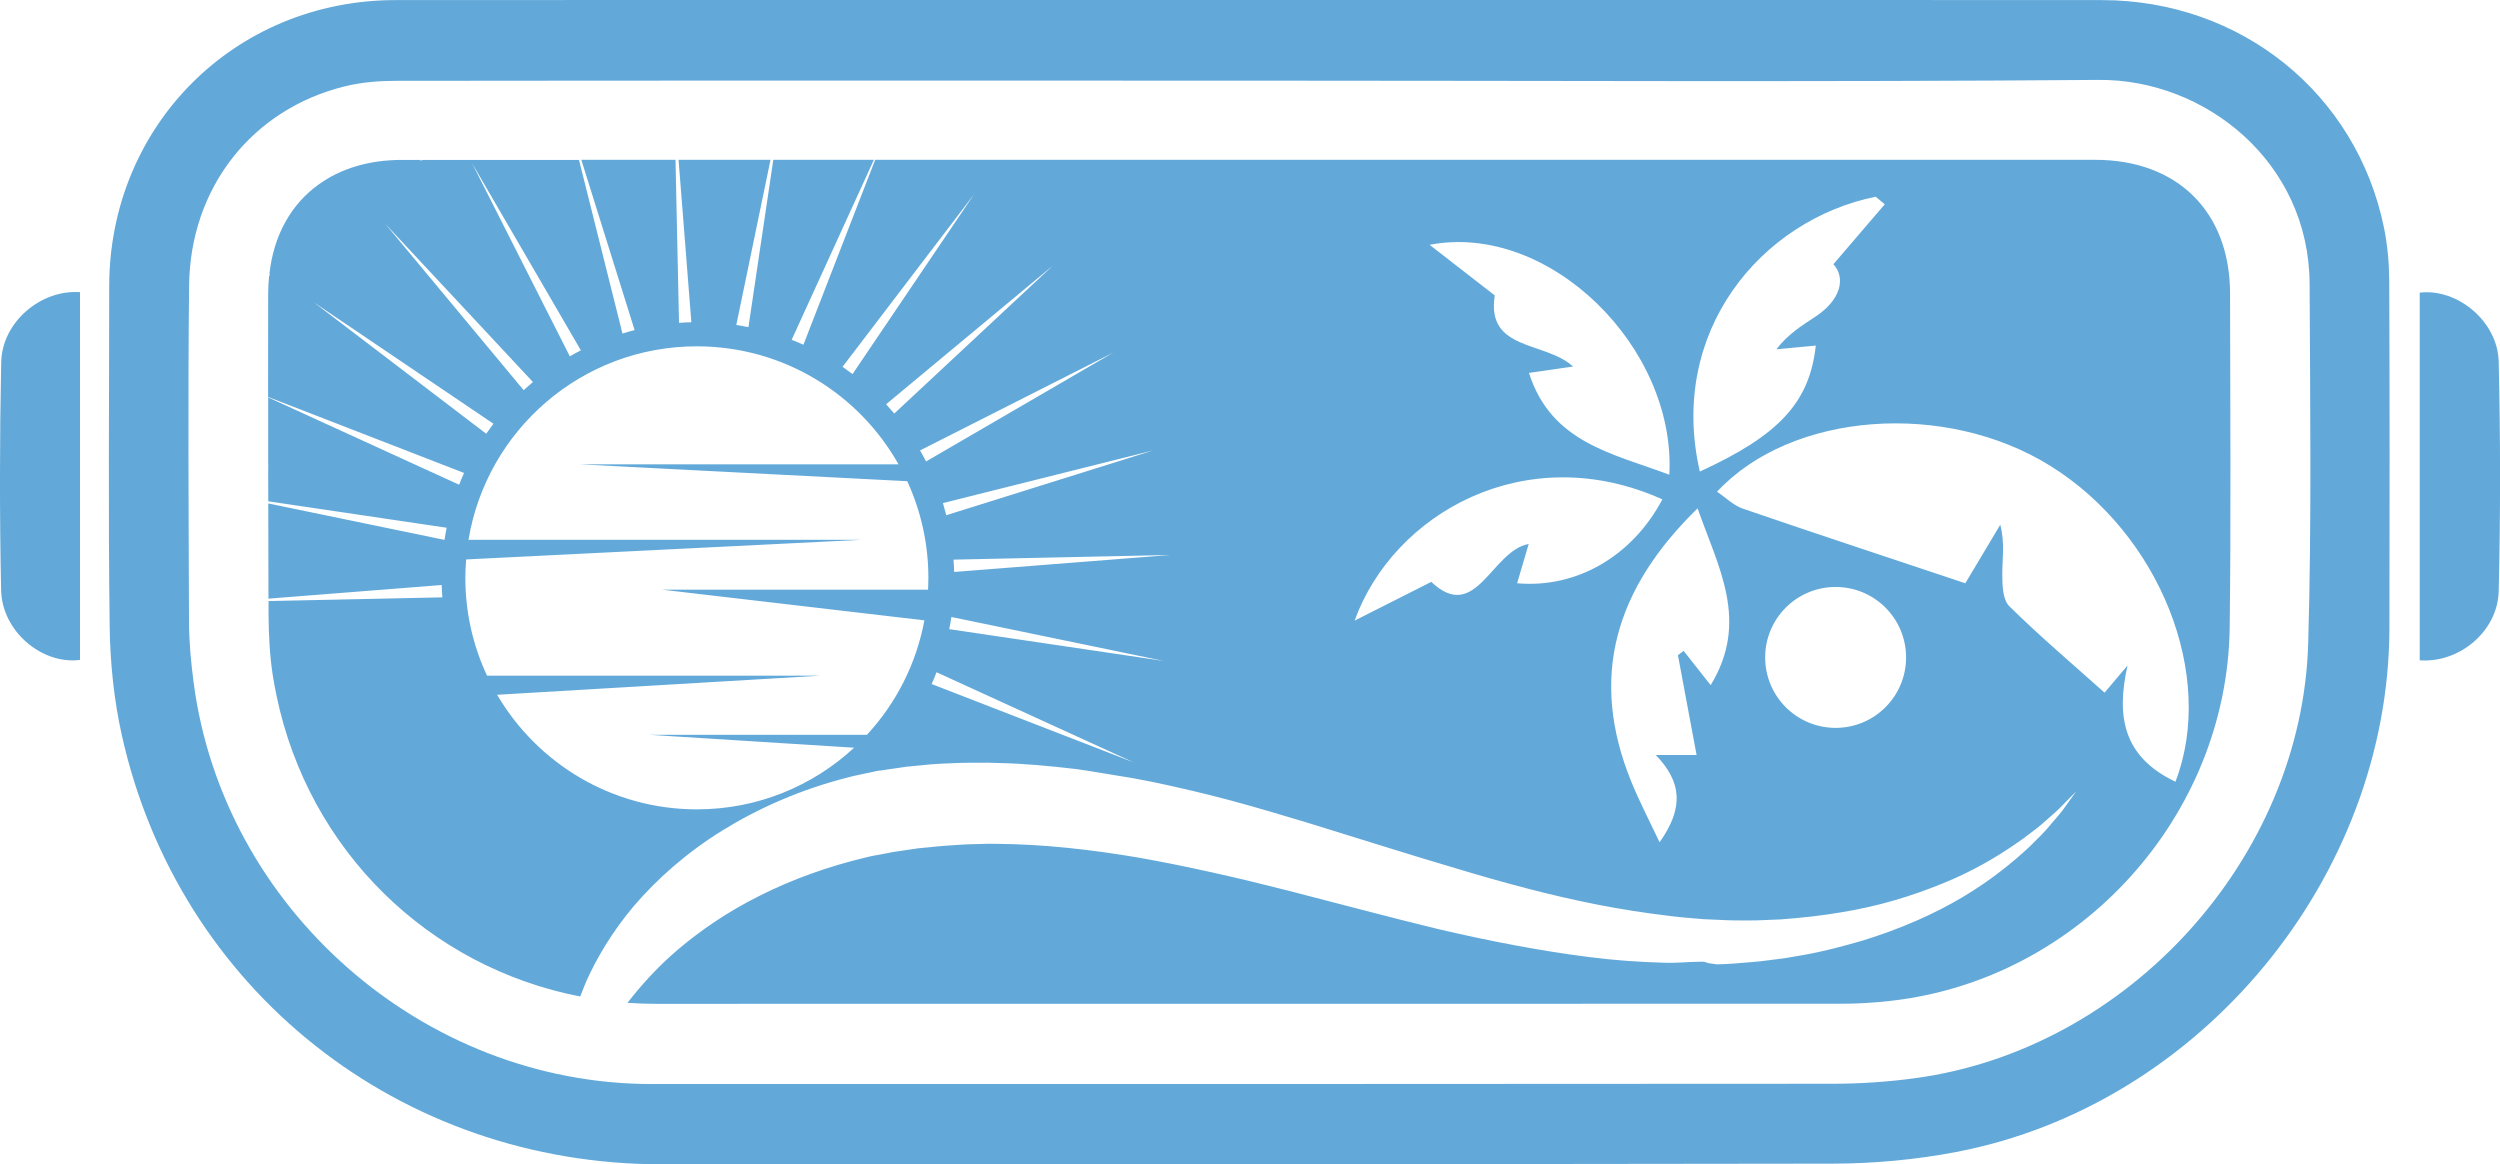
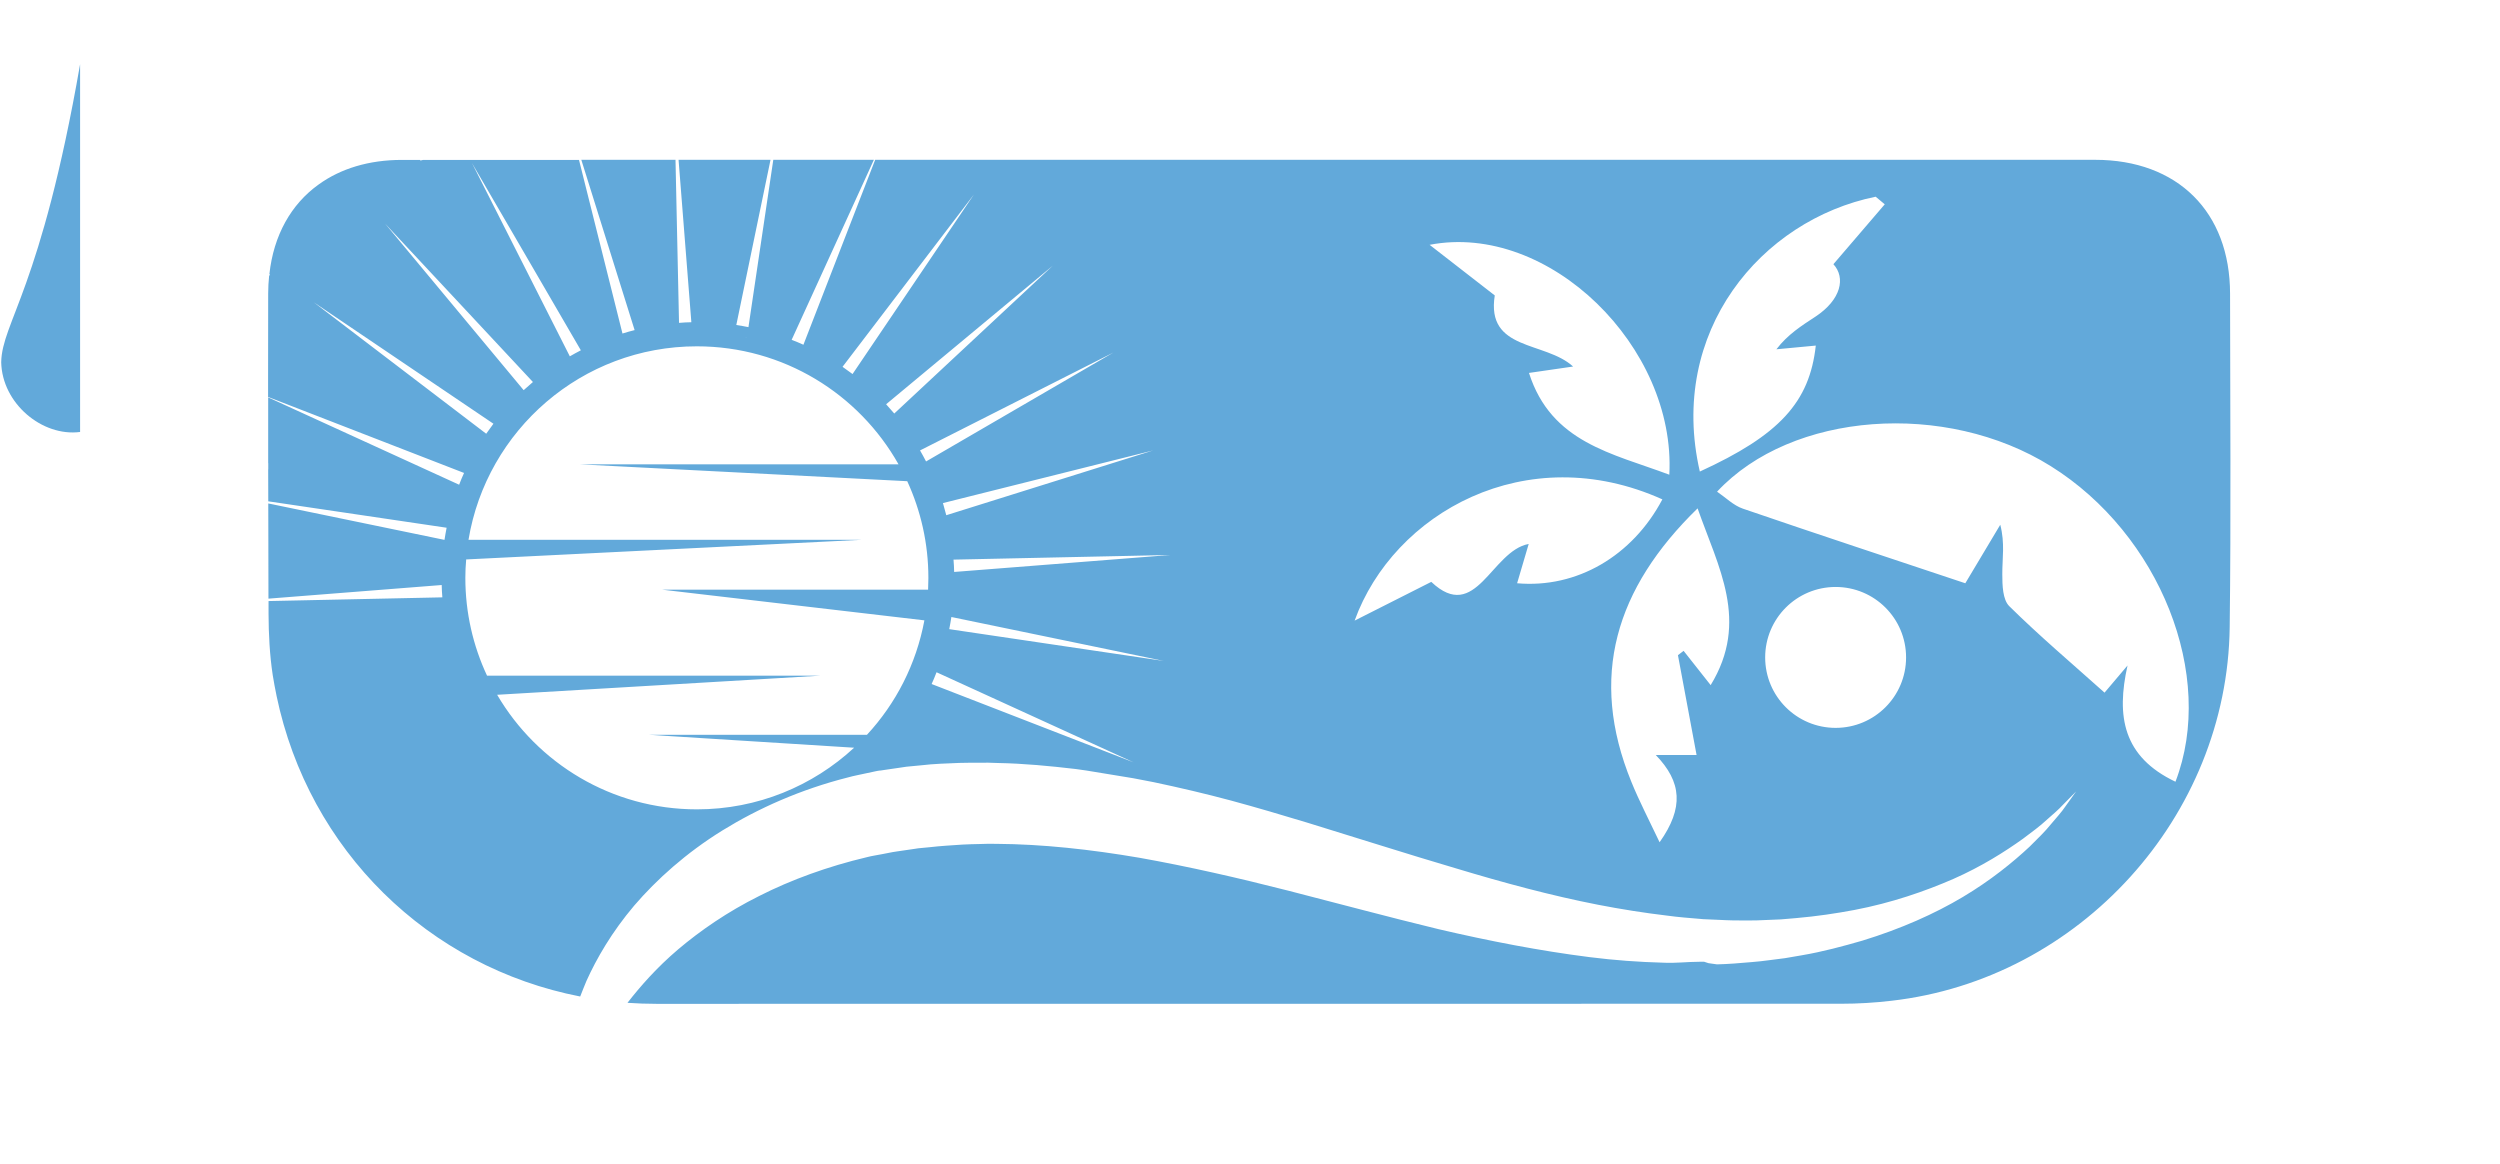
<svg xmlns="http://www.w3.org/2000/svg" version="1.1" id="Layer_1" x="0px" y="0px" viewBox="0 0 269.69 125.6" style="enable-background:new 0 0 269.69 125.6;" xml:space="preserve">
  <style type="text/css">
	.st0{fill:#62A9DA;}
</style>
-   <path class="st0" d="M0.13,39.07c-0.17,8.19-0.18,16.39-0.01,24.59c0.09,4.45,4.42,8.06,8.51,7.53c0-13.22,0-26.45,0-39.67  C4.41,31.21,0.22,34.75,0.13,39.07z" />
-   <path class="st0" d="M269.55,39.02c-0.1-4.34-4.45-7.94-8.52-7.45c0,13.21,0,26.44,0,39.66c4.25,0.32,8.41-3.1,8.52-7.46  C269.75,55.53,269.74,47.27,269.55,39.02z" />
-   <path class="st0" d="M257.17,24.54c-2.97-14.47-15.44-24.52-30.43-24.53C196.12-0.02,165.5,0,134.88,0  c-30.74,0-61.47-0.02-92.21,0.01C25.3,0.02,11.79,13.57,11.78,30.89c0,12.22-0.11,24.45,0.05,36.67c0.05,3.93,0.46,7.92,1.31,11.75  c6.13,27.5,30.04,46.33,58.29,46.29c42.09-0.07,84.17,0.02,126.26-0.07c4.45-0.01,8.97-0.42,13.34-1.26  c26.38-5.03,46.66-29.62,46.73-56.48c0.03-12.52,0.03-25.03-0.02-37.55C257.73,28.34,257.55,26.4,257.17,24.54z M249,69.36  c-0.65,23.22-19.43,43.85-42.41,46.95c-2.93,0.4-5.91,0.6-8.86,0.6c-42.48,0.04-84.97,0.03-127.45,0.03  c-24.66,0-46.24-18.94-49.4-43.38c-0.28-2.13-0.48-4.29-0.49-6.43c-0.04-12.11-0.12-24.21,0.01-36.32  c0.11-10.58,6.81-19.05,16.82-21.5C39,8.87,40.9,8.72,42.74,8.72c30.67-0.04,61.34-0.02,92.01-0.02c30.55,0,61.11,0.16,91.66-0.08  c11.43-0.09,22.69,8.83,22.74,22C249.21,43.52,249.37,56.45,249,69.36z" />
+   <path class="st0" d="M0.13,39.07c0.09,4.45,4.42,8.06,8.51,7.53c0-13.22,0-26.45,0-39.67  C4.41,31.21,0.22,34.75,0.13,39.07z" />
  <path class="st0" d="M226.01,17.24c-30.38,0-60.77,0-91.15,0c-13.02,0-26.03,0-39.05,0l0,0h-0.08l0,0c-0.44,0-0.88,0-1.32,0  l-7.74,19.95c-0.42-0.19-0.84-0.37-1.27-0.53l8.87-19.42c-3.37,0-6.74,0-10.11,0l0,0h-0.45v0c-0.1,0-0.19,0-0.29,0l-2.68,18.05  c-0.44-0.09-0.87-0.16-1.31-0.23l3.69-17.82c-2.89,0-5.77,0-8.66,0v0H73.9v0c-0.23,0-0.47,0-0.7,0l1.38,17.52  c-0.45,0.01-0.89,0.03-1.33,0.07l-0.38-17.59c-2.47,0-4.94,0-7.41,0v0h-0.59v0c-0.72,0-1.44,0-2.16,0l5.75,18.37  c-0.44,0.11-0.87,0.23-1.31,0.37l-4.69-18.73c-2.08,0-4.16,0-6.25,0v0h-0.54v0c-3.34,0-6.69,0-10.03,0l-0.29,0.07l-0.03-0.07  c-0.66,0-1.31,0-1.97,0c-3.56,0-6.6,0.94-8.96,2.64l0.01,0.01l-0.04,0.01c-2.96,2.13-4.84,5.46-5.3,9.66l0.06,0.04l-0.09,0.17  c-0.06,0.6-0.1,1.22-0.1,1.86c0,3.01,0,6.02-0.01,9.02l0,0.56l0,0c0,0.53,0,1.07,0,1.6l21.14,8.2c-0.19,0.42-0.37,0.84-0.53,1.27  l-20.6-9.42c0,2.37,0,4.73,0,7.1l0.01,0l0,0.66l-0.01,0c0,1.15,0,2.3,0.01,3.45l19.24,2.85c-0.09,0.44-0.16,0.87-0.23,1.31  l-19.01-3.93c0,1.43,0,2.87,0.01,4.3l0,0l0,0.69c0,1.76,0.01,3.52,0.01,5.28l18.69-1.47c0.01,0.45,0.03,0.89,0.07,1.33l-18.75,0.4  c0,0.46,0,0.91,0,1.37c0.01,2.2,0.12,4.43,0.45,6.61c0.12,0.75,0.26,1.49,0.41,2.22l0,0.01l0,0c3.49,16.73,16.42,29.27,32.76,32.45  c0.2-0.53,0.43-1.08,0.67-1.67c1.09-2.42,2.73-5.27,5.15-8.13c2.43-2.83,5.6-5.68,9.5-8.1c3.9-2.41,8.48-4.45,13.59-5.74  c0.63-0.18,1.29-0.29,1.94-0.44l0.98-0.21l0.25-0.05l0.12-0.02l0.06-0.01L95,83.12l0.46-0.07c0.61-0.09,1.23-0.18,1.85-0.27  l0.47-0.07l0.52-0.05l1.05-0.1c1.42-0.17,2.77-0.2,4.15-0.26c0.69-0.03,1.38-0.01,2.07-0.02c0.69-0.01,1.39-0.01,2.08,0.03  c2.79,0.05,5.59,0.32,8.41,0.65c0.38,0.05,0.75,0.1,1.13,0.16l5.05,0.83c0.74,0.14,1.48,0.28,2.23,0.43  c2.79,0.59,5.57,1.24,8.33,1.98c2.76,0.75,5.48,1.55,8.21,2.38c5.39,1.65,10.74,3.37,15.97,4.91c5.23,1.58,10.38,2.97,15.41,3.95  c2.52,0.49,5,0.88,7.44,1.17c1.22,0.17,2.43,0.26,3.62,0.36l0.22,0.02l0.11,0.01l0.06,0c0.03,0-0.06,0,0,0l0.46,0.02l0.92,0.04  c0.6,0.02,1.24,0.07,1.8,0.07c1.14,0,2.26,0.03,3.4-0.04c0.57-0.02,1.13-0.05,1.69-0.07c0.56-0.05,1.11-0.1,1.65-0.14  c2.19-0.19,4.29-0.5,6.3-0.88c4.02-0.77,7.59-2.01,10.65-3.34c3.06-1.35,5.55-2.93,7.52-4.34c0.97-0.73,1.85-1.37,2.54-2.02  c0.71-0.63,1.33-1.15,1.77-1.64c0.92-0.94,1.42-1.44,1.42-1.44s-0.41,0.57-1.18,1.65c-0.37,0.55-0.92,1.16-1.54,1.89  c-0.61,0.76-1.4,1.53-2.29,2.41c-1.82,1.7-4.2,3.64-7.22,5.44c-3.02,1.8-6.67,3.43-10.82,4.7c-2.08,0.6-4.28,1.2-6.59,1.59  c-0.58,0.1-1.16,0.2-1.75,0.3c-0.59,0.08-1.19,0.15-1.79,0.23c-1.19,0.17-2.46,0.24-3.72,0.35c-0.65,0.06-1.22,0.06-1.84,0.09  l-0.92-0.13l-0.46-0.15h-0.53c-1.28,0-2.57,0.17-3.88,0.1c-2.62-0.07-5.27-0.26-7.95-0.6c-5.37-0.68-10.82-1.74-16.27-3.01  c-5.45-1.32-10.85-2.78-16.28-4.17c-5.37-1.37-10.75-2.6-16.02-3.54c-5.27-0.9-10.45-1.47-15.41-1.5c-0.62-0.02-1.23,0-1.85,0.02  c-0.61,0.02-1.22,0.02-1.82,0.06c-1.2,0.08-2.41,0.15-3.51,0.28l-0.84,0.08l-0.42,0.04l-0.46,0.07c-0.62,0.09-1.24,0.18-1.85,0.27  l-0.38,0.06c-0.01,0-0.01,0-0.02,0l-0.05,0.01l-0.1,0.02l-0.21,0.04l-0.82,0.16c-0.54,0.11-1.09,0.18-1.62,0.32  c-4.27,1.01-8.21,2.45-11.64,4.19c-3.45,1.72-6.36,3.74-8.75,5.76c-2.33,1.98-4.09,4-5.47,5.77c1.03,0.07,2.07,0.11,3.12,0.11  c42.61,0,85.22,0,127.83-0.01c1.8,0,3.61-0.11,5.39-0.32c20.29-2.31,36.25-19.86,36.5-40.3c0.15-11.99,0.05-23.98,0.04-35.97  C240.57,22.85,234.9,17.24,226.01,17.24z M124.4,48.59l-22.32,6.99c-0.11-0.44-0.23-0.87-0.36-1.31L124.4,48.59z M99.9,49.78  c-0.21-0.4-0.42-0.8-0.65-1.19l20.86-10.56L99.9,49.78z M96.47,44.61c-0.29-0.34-0.58-0.67-0.88-1l17.98-14.95L96.47,44.61z   M105.07,20.97l-13.1,19.38c-0.36-0.27-0.72-0.53-1.08-0.78L105.07,20.97z M80.62,36.41c-0.06-0.01-0.12-0.02-0.17-0.03l-0.01-0.01  L80.62,36.41z M62.66,37.79c-0.4,0.21-0.8,0.42-1.19,0.65L50.91,17.58L62.66,37.79z M57.49,41.21c-0.34,0.29-0.67,0.58-1,0.88  L41.54,24.12L57.49,41.21z M33.85,32.61l19.38,13.1c-0.27,0.36-0.53,0.72-0.78,1.08L33.85,32.61z M100.12,63.61h-28.7l28.3,3.31  c-0.88,4.72-3.07,8.97-6.2,12.35H70.05l22.09,1.39c-4.45,4.12-10.41,6.65-16.96,6.65c-9.19,0-17.22-4.97-21.55-12.36l34.84-2.06  H52.54c-1.5-3.21-2.34-6.78-2.34-10.55c0-0.67,0.03-1.33,0.09-1.99l42.69-2.12H50.54c1.96-11.84,12.24-20.87,24.63-20.87  c9.34,0,17.48,5.13,21.76,12.73H62.53l35.34,1.82c1.46,3.18,2.28,6.71,2.28,10.43C100.15,62.76,100.14,63.19,100.12,63.61z   M100.5,73.79c0.19-0.42,0.37-0.84,0.53-1.27l21.26,9.72L100.5,73.79z M102.4,67.87c0.09-0.44,0.16-0.87,0.23-1.31l22.91,4.74  L102.4,67.87z M102.93,61.7c-0.01-0.45-0.03-0.89-0.07-1.33l23.39-0.5L102.93,61.7z M202.34,21.22c0.33,0.27,0.66,0.55,0.98,0.82  c-1.83,2.13-3.65,4.26-5.54,6.46c1.34,1.46,0.84,3.83-1.94,5.66c-1.48,0.97-2.98,1.91-4.21,3.52c1.41-0.13,2.82-0.27,4.25-0.4  c-0.67,6.13-3.95,9.67-12.51,13.59C179.9,35.78,189.97,23.74,202.34,21.22z M180.08,51.21c-6.15-2.31-12.74-3.45-15.14-10.98  c1.59-0.23,2.96-0.43,4.76-0.69c-3.02-2.76-9.41-1.66-8.45-7.67c-2.09-1.62-4.3-3.34-7.03-5.46  C167.08,23.93,180.82,37.44,180.08,51.21z M163.66,62.92c0.38-1.3,0.76-2.56,1.25-4.24c-4.03,0.74-5.69,8.65-10.51,4.09  c-2.59,1.31-5.04,2.55-8.27,4.18c4.19-11.59,18.5-19.69,33.2-13.08C176.1,59.98,170.1,63.49,163.66,62.92z M184.54,73.91  c-1.01-1.28-1.96-2.49-2.92-3.7c-0.2,0.16-0.41,0.31-0.61,0.47c0.65,3.48,1.3,6.97,2.01,10.77c-1.8,0-2.65,0-4.4,0  c2.8,2.9,3.05,5.69,0.41,9.41c-1.17-2.47-2.21-4.46-3.05-6.53c-4.61-11.3-1.72-20.85,7.15-29.49  C185.36,61.21,188.75,67.01,184.54,73.91z M198.02,78.52c-4.2,0-7.6-3.4-7.6-7.6s3.4-7.6,7.6-7.6c4.2,0,7.6,3.4,7.6,7.6  S202.22,78.52,198.02,78.52z M234.68,84.33c-5.66-2.69-6.4-7.05-5.17-12.54c-0.84,1-1.69,1.99-2.48,2.93  c-3.59-3.21-7.06-6.15-10.28-9.33c-0.71-0.7-0.75-2.27-0.75-3.44c-0.01-1.68,0.3-3.35-0.22-5.34c-1.22,2.05-2.45,4.1-3.77,6.31  c-8.11-2.71-16.07-5.33-24-8.05c-1-0.34-1.84-1.19-2.78-1.83c8.05-8.64,24.66-9.84,35.99-2.76C233,57.63,239.08,72.89,234.68,84.33z  " />
  <g>
</g>
  <g>
</g>
  <g>
</g>
  <g>
</g>
  <g>
</g>
  <g>
</g>
</svg>